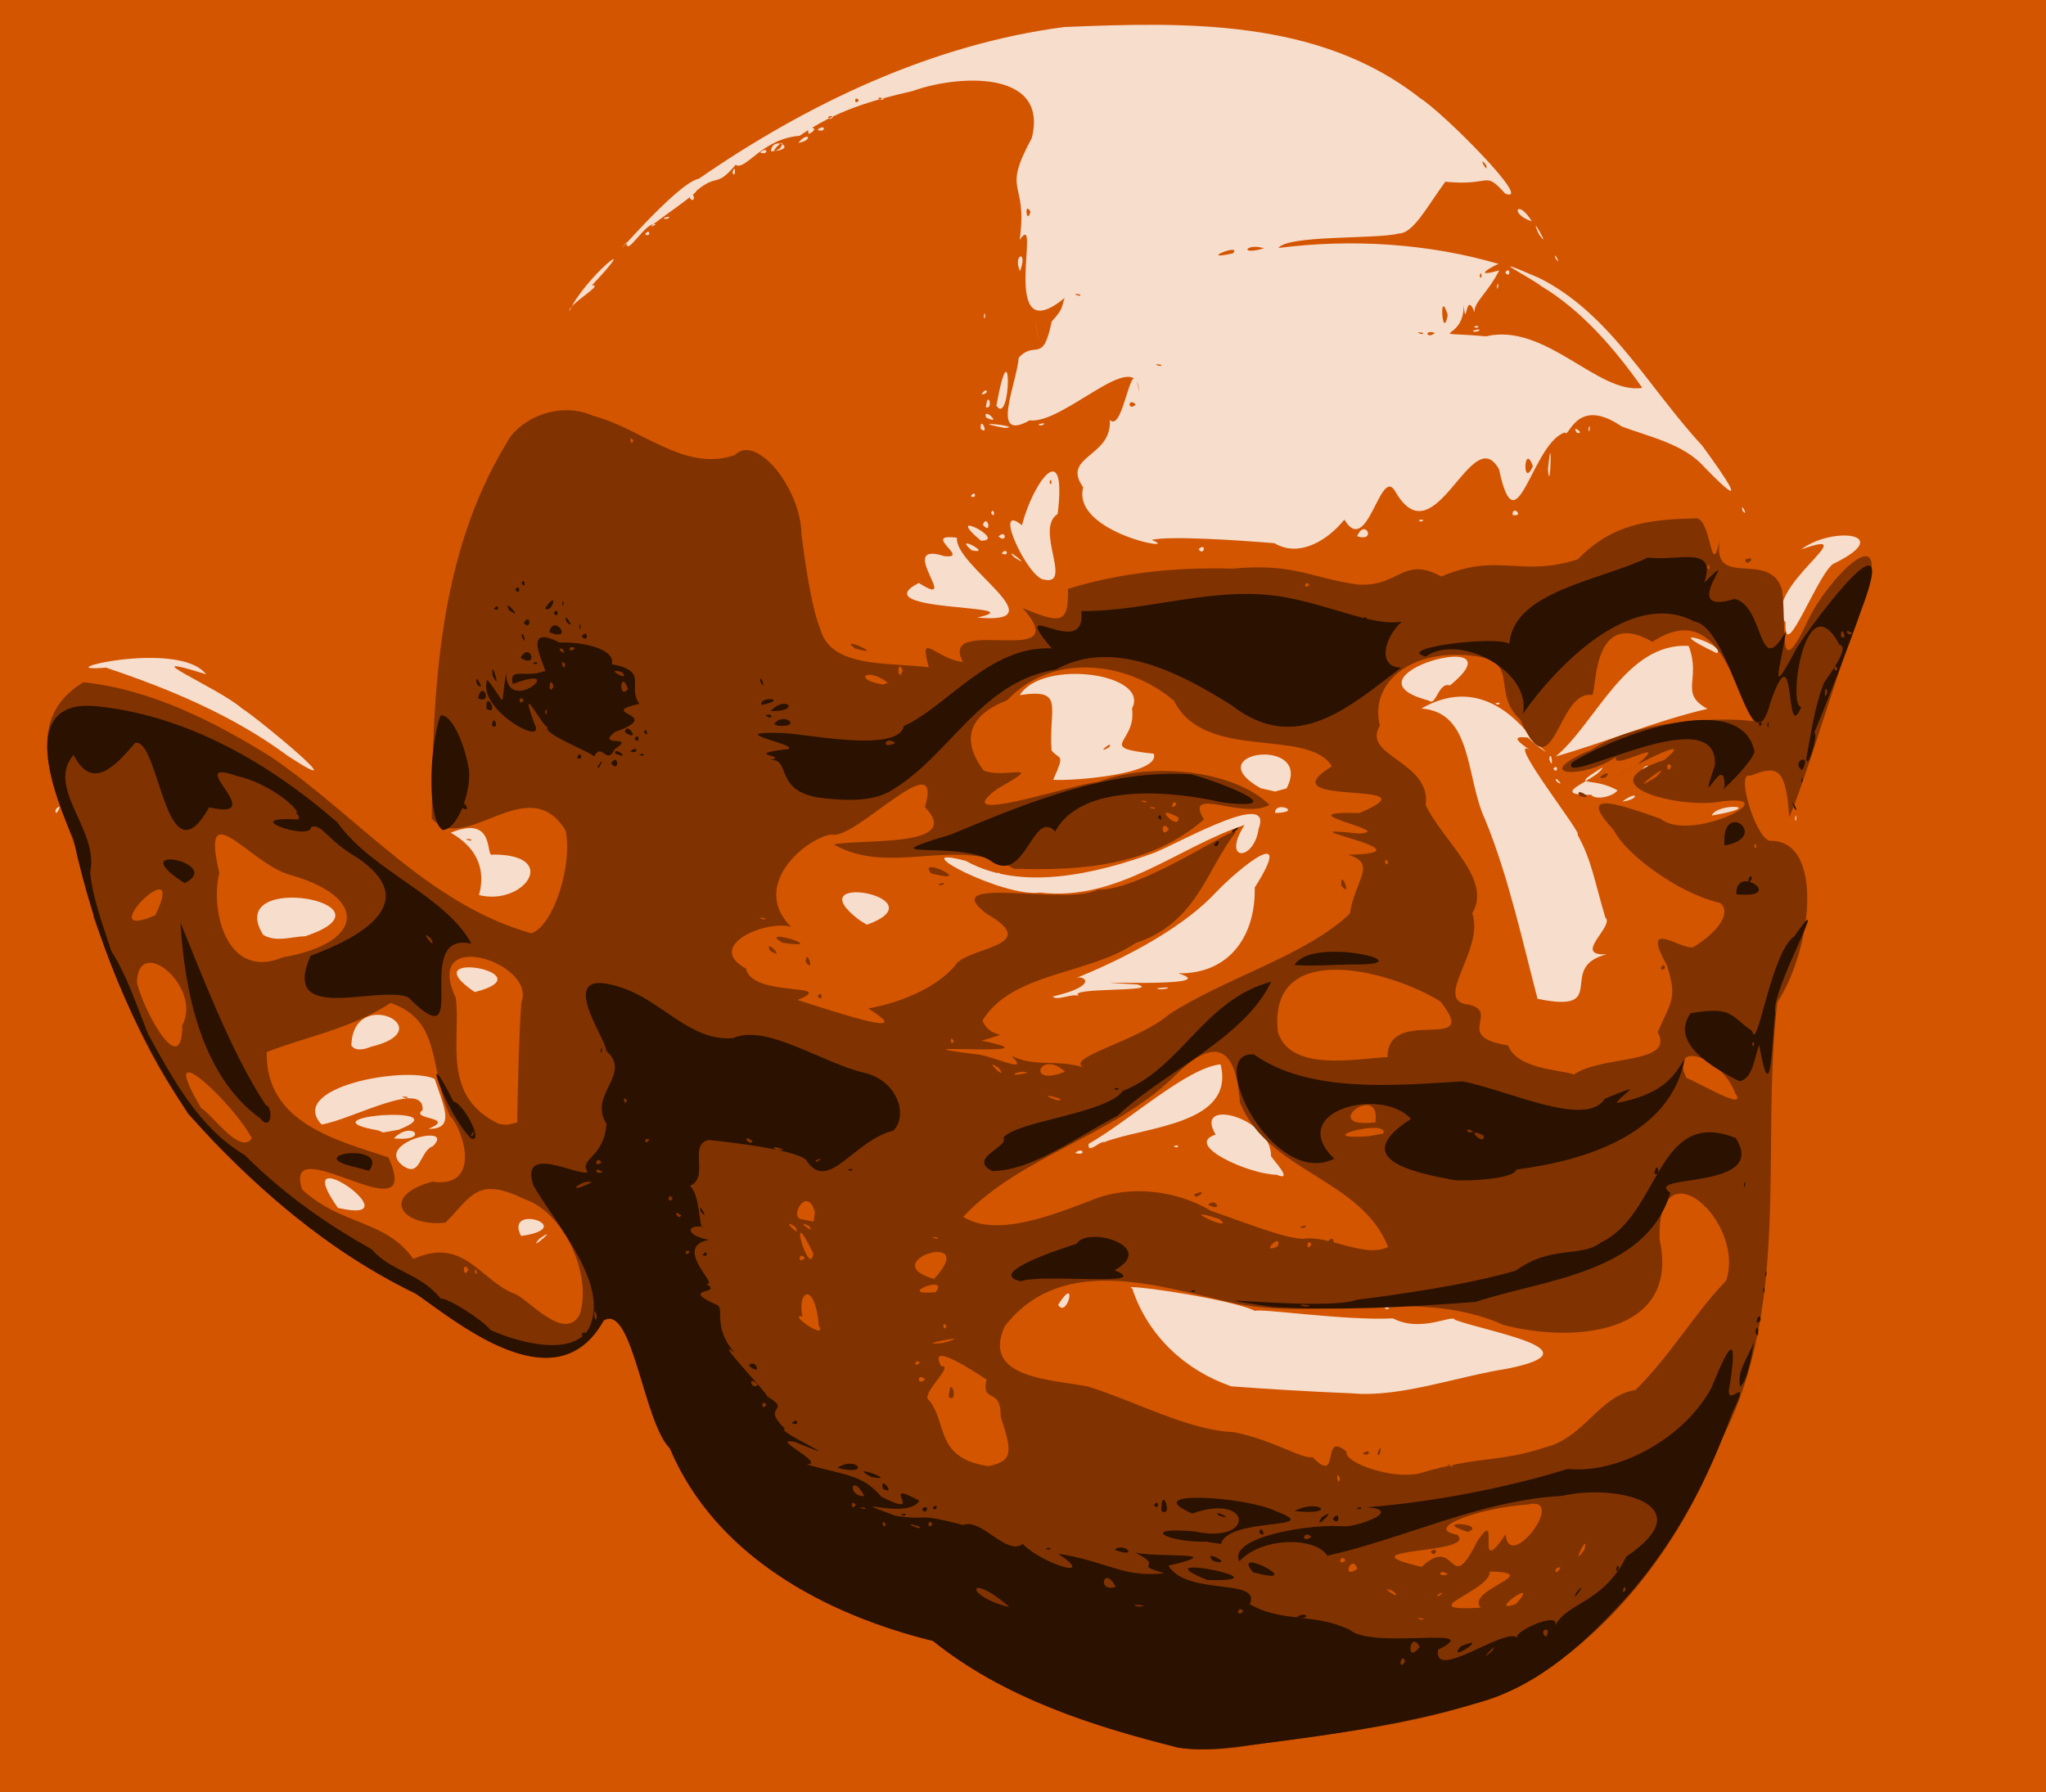
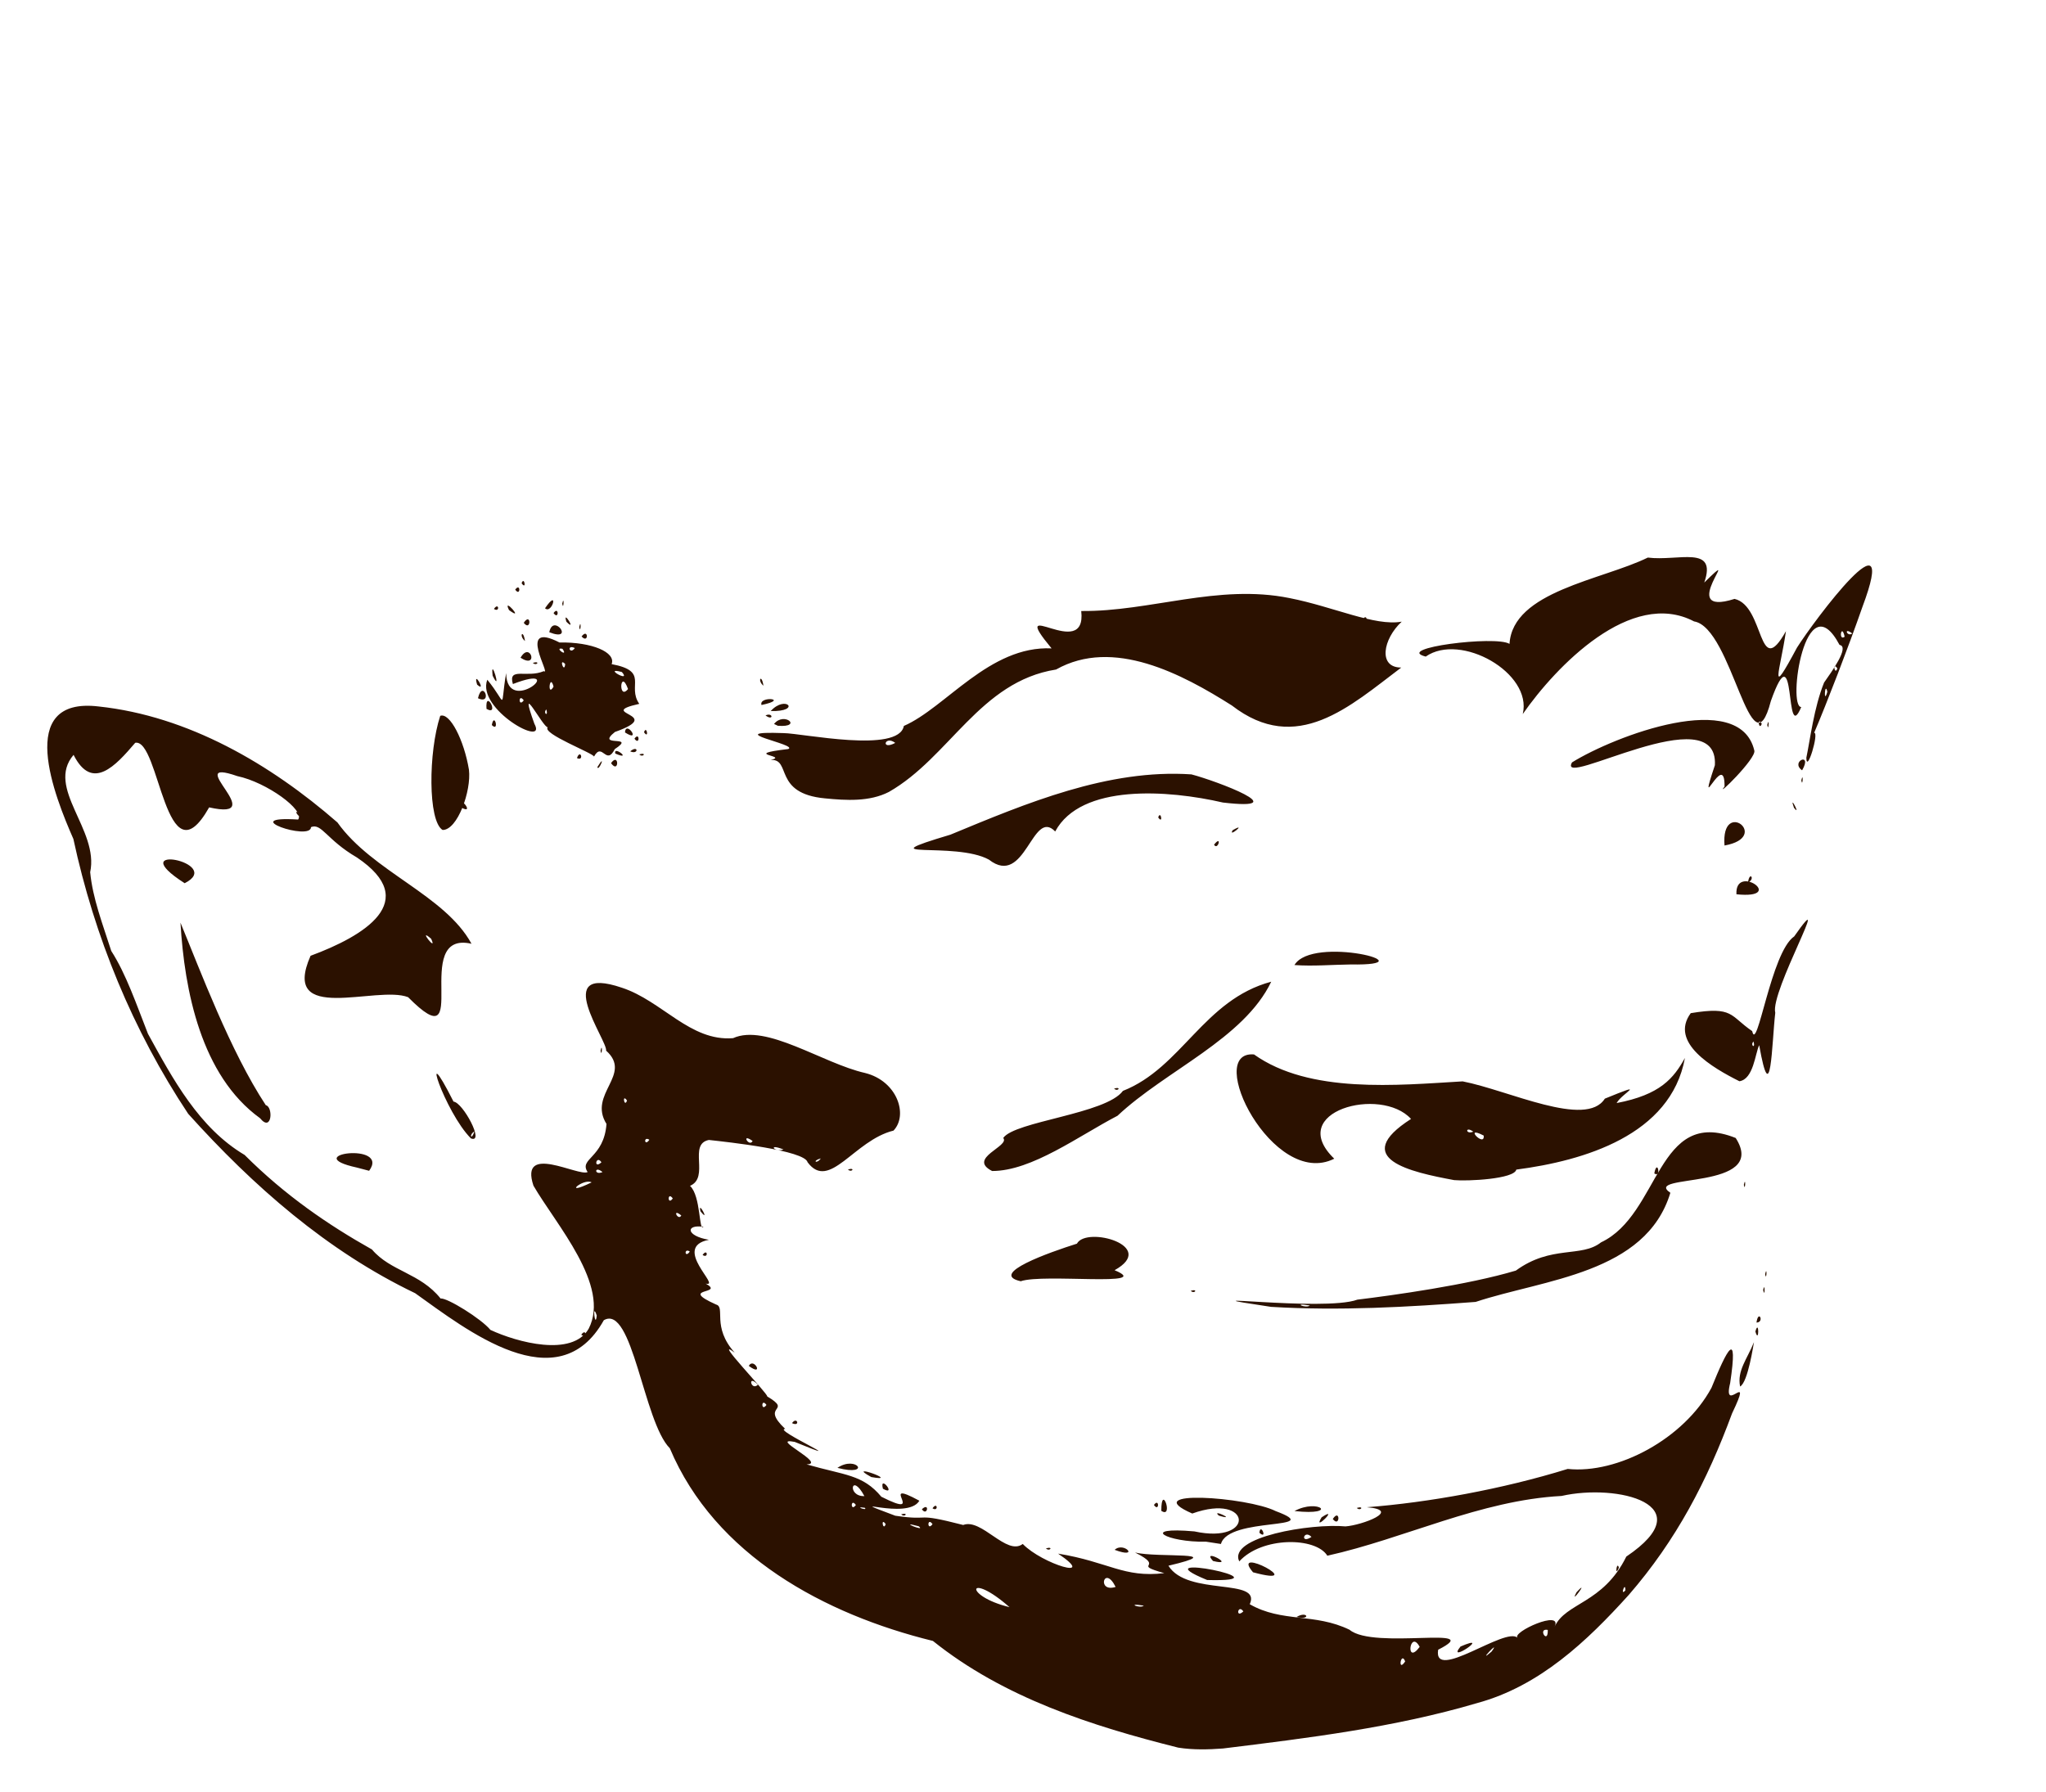
<svg xmlns="http://www.w3.org/2000/svg" xmlns:ns1="http://www.inkscape.org/namespaces/inkscape" xmlns:ns2="http://sodipodi.sourceforge.net/DTD/sodipodi-0.dtd" id="svg2" version="1.1" ns1:version="0.48.0 r9654" width="961" height="842" ns2:docname="Head 06-03.jpg">
  <defs id="defs6" />
  <ns2:namedview pagecolor="#ffffff" bordercolor="#666666" borderopacity="1" objecttolerance="10" gridtolerance="10" guidetolerance="10" ns1:pageopacity="0" ns1:pageshadow="2" ns1:window-width="1440" ns1:window-height="844" id="namedview4" showgrid="false" ns1:zoom="0.62470309" ns1:cx="849.11" ns1:cy="373.96415" ns1:window-x="-4" ns1:window-y="-4" ns1:window-maximized="1" ns1:current-layer="svg2" />
-   <rect style="fill:#d45500;fill-opacity:1;fill-rule:evenodd;stroke:none" id="rect2993" width="961" height="842" x="0" y="0" />
-   <path style="fill:#ffffff;opacity:0.8" d="m 634.964,654.545 c -19.91,-0.821 -39.317,-1.961 -56.678,-3.295 -21.347,-7.425 -39.075,-23.468 -46.49,-45.984 -7.795,-2.778 46.177,4.765 57.704,10.565 1.571,-1.354 43.264,4.708 64.735,3.505 13.356,6.948 28.174,-2.146 29.099,0.671 15.898,5.894 67.857,14.258 24.667,22.954 -23.928,3.746 -50.26,13.647 -73.036,11.585 z M 497,613 c 9.399,-14.967 4.288,6.867 0,0 z m 153.271,1.396 c 3.682,-1.134 1.837,1.742 0,0 z M 253.273,582 c 10.731,-7.463 -6.287,7.249 0,0 z M 244.75,580.64 c -8.17,-15.836 27.717,-3.954 0,0 z m -86.049,-13.218 c -24.976,-35.296 38.019,8.868 0,0 z M 599.586,551.862 C 586.946,551.752 555.622,537.866 570.992,533 560.218,515.204 597.197,524.948 597,543.114 c 1.048,1.899 10.999,12.239 2.586,8.748 z m -410.931,-4.69 c -12.529,-10.701 25.565,-19.621 14.738,-8.767 -6.453,2.2 -5.688,15.852 -14.738,8.767 z M 505,541.607 c 3.767,-3.235 5.513,1.737 0,0 z m 6.34,-4.26 c 18.83,-10.612 45.992,-35.72 61.966,-37.347 7.081,28.487 -35.793,29.168 -54.694,36.568 -1.564,-0.933 -8.062,6.123 -7.272,0.779 z m 39.931,1.048 c 3.682,-1.134 1.837,1.742 0,0 z M 185,534.777 c 8.696,-8.914 17.255,1.731 0,0 z M 177.5,531 c -37.592,-6.598 40.438,-12.258 9.714,-0.263 L 179.983,532 177.5,531 l 0,0 z m 23.762,-0.692 c 13.616,-5.685 -9.208,-4.244 -2.728,-8.868 0.581,-14.67 -33.313,4.551 -47.458,6.827 -16.621,-17.578 39.694,-27.714 53.084,-21.425 4.32,13.051 9.921,23.653 -2.898,23.467 z M 191.188,515.317 c -5.591,-0.863 1.719,1.714 0,0 z m -26.135,-24.218 c 0.644,-28.287 43.502,-7.487 8.968,0.709 -2.436,1.063 -7.111,2.338 -8.968,-0.709 z m 557.14,-21.879 c -6.748,-25.499 -13.562,-57.284 -24.674,-84.292 -9.181,-19.698 -5.619,-50.346 -29.913,-52.079 21.92,-12.586 39.456,-2.144 51.909,13.773 -0.997,0.319 -13.915,-2.75 -1.016,5.563 -11.603,-6.393 25.884,40.851 22.393,39.815 6.79,12.384 7.837,21.183 13.107,39 4.68,3.968 -15.971,18.22 0.729,17.313 -24.299,5.974 2.443,28.154 -32.536,20.907 z M 494.404,468.156 c 22.766,-5.294 14.421,-10.461 10.719,-8.55 16.27,-6.531 47.723,-20.993 65.688,-40.069 12.1,-12.714 37.797,-32.947 18.53,-2.581 0.481,22.058 -11.366,40.597 -35.866,40.301 24.603,7.561 -62.977,2.664 -19.226,5.221 12.364,3.705 -34.55,1.154 -27.375,5.419 -3.163,-1.458 -10.203,2.476 -12.471,0.258 z M 223,466.058 c -30.872,-20.896 35.232,-8.996 0,0 z m 320.264,-1.776 c 10.973,-1.42 2.299,1.477 0,0 z M 123.567,439.119 c -18.861,-30.575 66.432,-14.741 19.808,0.692 -6.367,0.165 -13.844,3.055 -19.808,-0.692 z M 403.689,432.264 c -30.04,-22.79 35.401,-11.457 6.036,1.181 l -2.591,0.95 -3.445,-2.132 0,0 z M 224.989,420.487 c 4.4,-16.403 -5.786,-25.042 -13.279,-29.294 21.578,-8.912 16.08,12.184 19.635,10.256 32.17,-0.166 14.842,24.272 -6.356,19.037 z m -3.802,-26.17 c -5.591,-0.863 1.719,1.714 0,0 z M 488.5,419.313 c -17.515,2.433 -65.858,-23.144 -34.829,-14.878 26.043,14.565 61.575,5.975 88.829,-3.941 14.966,-6.429 55.704,-29.519 48.656,-11.099 -2.208,15.486 -17.639,15.434 -6.598,-1.831 -31.469,10.401 -59.499,36.068 -96.058,31.749 z M 469,411 c -1.65,-3.707 5.055,3.766 0,0 z m 374.079,-26.417 c 1.014,-4.552 0.643,3.854 0,0 z M 804,383.103 c 2.723,-6.314 26.97,-4.489 0,0 z m -205.059,-1.176 c -0.526,-6.022 13.927,-0.324 0,0 z M 26.138,380.333 c 4.407,-4.883 -0.677,5.178 0,0 z M 762,376.573 c 7.36,-5.674 8.567,-1.162 0,0 z m -14.598,-3.178 c -22.272,0.271 4.282,-7.547 5.263,-12.918 -16.112,10.313 -5.105,3.793 7.054,10.809 -1.866,2.816 -10.149,4.831 -12.317,2.109 z M 592.137,370.3 c -30.59,-17.235 25.121,-24.715 12.163,0.073 l -5.384,1.461 -6.779,-1.534 0,-2e-5 z M 731,367 c -1.65,-3.707 5.055,3.766 0,0 z m -236.333,-0.667 c 5.766,-12.891 3.143,-9.052 -0.746,-13.773 -1.49,-20.309 6.602,-29.293 -14.95,-26.017 10.756,-17.211 61.413,-10.171 52.722,6.296 2.427,16.479 -17.613,18.143 10.207,21.244 3.505,9.687 -38.24,12.896 -47.233,12.25 z M 521,351 c 2.479,-3.939 -7.328,4.193 0,0 z m -385.665,4.194 C 109.6,336.096 79.505,323.588 49.794,313.637 c -30.753,2.6 34.104,-13.637 47.022,3.125 -37.271,-11.642 5.992,6.401 16.841,16.043 6.92,4.159 56.112,44.834 21.677,22.39 z M 771,362.07 c 3.415,-5.538 5.392,0.712 0,0 z m -41.397,-0.904 c 2.301,-3.001 2.301,3.001 0,0 z m -1.945,-4.616 c 0.936,-5.463 2.345,6.699 0,0 z m 3.044,-1.182 c 18.847,-15.596 32.937,-53.615 62.433,-51.952 6.123,15.799 -4.738,22.175 8.865,29.583 -24.445,5.665 -47.475,15.611 -71.298,22.368 z m -8.777,-5.038 c -18.341,-15.82 15.34,11.404 0,0 z m -19.653,-19.934 c 3.682,-1.134 1.837,1.742 0,0 z M 671.139,329.107 C 626.375,317.482 716.19,293.318 681.036,322 c -5.541,-1.754 -6.501,10.12 -9.896,7.107 z m 135.292,-22.219 c -29.76,-14.228 4.808,-4.313 0,0 z m 32.221,-14.472 c -12.297,-15.403 39.295,-45.714 7.348,-34.296 14.614,-11.02 44.104,-7.638 15.991,6.322 -7.161,1.769 -24.088,49.565 -23.338,27.973 z M 459,290.109 c 28.665,-6.394 -54.519,-2.208 -27.449,-16.254 20.617,13.04 -11.606,-20.111 11.974,-12.605 12.712,1.463 -11.265,-10.901 5.966,-8.624 -1.573,13.107 48.453,41.088 9.509,37.484 z m 31.5,-17.801 c -7.619,-0.35 -24.735,-37.197 -10.495,-25.559 5.261,-20.439 21.279,-42.191 16.775,-5.295 -10.944,6.948 7.222,33.759 -6.28,30.854 z m 3.104,-47.038 c -1.742,1.837 1.134,3.681 0,0 z M 476.5,261.856 c -6.266,-6.318 9.816,6.258 0,0 z m -5.99,-1.84 c 2.266,-3.474 4.034,1.928 0,0 z M 456.362,258.5 c -9.436,-8.245 10.897,2.416 0,0 z M 563,258 c 3.844,-3.585 2.563,3.704 0,0 z m 35.58,-2.83 c -16.426,-1.334 -49.246,-3.579 -57.663,-1.531 15.691,6.25 -37.827,-3.11 -32.138,-24.688 -10.514,-14.838 13.612,-14.035 12.501,-31.659 6.699,6.604 10.187,-34.875 13.764,-13.292 -0.849,-22.047 -35.384,15.402 -51.442,13.497 C 464.767,208.018 477.444,180.75 478.5,168 c 7.843,-8.433 11.303,3.488 15.473,-16.957 5.628,-6.164 4.514,-6.684 6.092,-11.078 -31.876,26.207 -10.134,-43.301 -21.119,-27.289 3.948,-28.856 -8.818,-21.014 5.669,-47.79 8.296,-32.81 -36.02,-29.451 -55.809,-22.165 -19.822,4.582 -35.769,9.096 -53.25,21.087 -17.602,1.324 -25.459,16.658 -30.05,13.629 -9.3,11.076 -8.266,3.828 -18.243,12.063 C 326.392,92.131 298.217,110.433 308,105.5 c -4.358,-2.243 -14.136,16.13 -13.665,8.232 -11.139,13.572 23.451,-27.913 33.911,-29.766 51.079,-35.336 109.765,-63.195 171.655,-71.267 56.917,-2.378 119.733,-3.921 166.998,33.318 10.991,6.838 54.057,50.217 40.112,44.955 -10.185,-11.285 -6.074,-3.388 -28.167,-5.599 -8.799,12.04 -15.008,24.286 -21.879,24.325 -9.898,2.766 -52.004,0.563 -56.486,6.796 34.276,-4.426 70.52,-2.142 103.522,7.522 -0.754,-0.138 -14.423,7.159 0.198,2.984 -5.654,11.008 -11.95,14.867 -11.618,19.67 -4.602,-11.875 -3.632,12.42 -5.488,-6.784 3.687,21.674 -22.073,15.262 10.908,18.11 27.97,-6.606 52.665,27.482 73.376,24.218 -12.481,-17.799 -28.275,-36.335 -47.5,-47.83 -5.474,-4.346 -29.179,-16.051 -1.017,-3.834 33.308,16.538 51.645,51.856 76.632,78.773 11.025,15.059 23.721,33.528 1.03,10.093 -9.644,-10.936 -26.01,-14.237 -38.77,-19.061 -21.624,-14.791 -24.904,6.321 -26.701,2.773 -15.738,5.157 -22.758,56.077 -30.94,17.408 -12.876,-23.562 -29.995,42.809 -48.686,10.465 -7.118,-12.941 -12.957,31.356 -23.983,13.094 -7.477,9.347 -20.947,18.171 -32.861,11.076 z M 720,219 c -4.264,-11.906 -5.107,11.348 0,0 z M 533.5,190 c -3.903,-3.653 -3.903,3.653 0,0 z m 11.688,-18.683 c -5.591,-0.863 1.719,1.714 0,0 z M 674,156.393 c -5.513,-1.737 -3.767,3.235 0,0 z m -5.812,-0.076 c -5.591,-0.863 1.719,1.714 0,0 z M 680,148 c -4.286,-13.949 -2.533,13.254 0,0 z m -172.812,-9.683 c -5.591,-0.863 1.719,1.714 0,0 z m 188.417,-10.046 c -1.742,1.837 1.134,3.681 0,0 z M 579.125,119 c 4.537,-5.164 -17.553,3.934 0,0 z m 14.574,-2.366 c -8.545,-2.645 -12.062,3.617 0,0 z M 484,99.441 c -3.092,-5.406 -1.777,6.787 0,0 z M 698,77.5 c -4.54,-5.568 1.438,5.398 0,0 z M 391.387,54.817 c -3.838,-1.317 -2.221,2.846 0,0 z m 12.01,-7.65 c -2.301,-3.001 -2.301,3.001 0,0 z M 415.25,46.338 c -5.507,-1.623 -0.999,1.75 0,0 z M 460.71,254 c -18.702,-15.929 13.092,0.151 0,0 z M 469,252 c 3.903,-3.653 3.903,3.653 0,0 z m 168.431,-0.112 c 3.84,-8.76 9.288,3.129 0,0 z M 461.638,246.5 c 2.277,-5.578 4.441,5.388 0,0 z m 204.632,-2.104 c 3.682,-1.134 1.837,1.742 0,0 z m 44.182,-2.472 c -0.311,-5.08 6.042,1.01 0,0 z M 465.5,241 c 1.209,-3.656 2.466,3.562 0,0 z m 352.959,-1.067 c -1.222,-5.015 3.255,3.808 0,0 z M 456,233.059 c 2.334,-3.435 2.88,1.906 0,0 z m 271.07,-12.642 c 2.248,-22.464 1.056,13.993 0,0 z m 13.596,-17.083 c -3.08,-4.529 4.4,0.855 0,0 z m -280.057,-1.909 c -0.333,-6.889 4.429,3.75 0,0 z m 285.47,0.159 c 1.014,-4.552 0.643,3.854 0,0 z M 472,201.059 c -20.689,-3.932 9.713,-0.612 0,0 z m 15.75,-1.721 c 5.507,-1.623 0.999,1.75 0,0 z m -24.607,-3.228 c -1.71,-5.465 8.337,4.225 0,0 z M 468,190.559 c 7.35,-40.439 7.063,10.444 0,0 z m -4.93,0.691 c 1.027,-8.706 3.598,1.546 0,0 z M 461,185.229 c 2.558,-4.079 4.048,-0.006 0,0 z M 487.18,156.25 c -2.869,-17.912 2.57,15.26 0,0 z m 204.551,-0.906 c 6.664,-1.824 1.203,1.817 0,0 z m 0.54,-1.948 c 3.682,-1.134 1.837,1.742 0,0 z m -230.192,-4.812 c 1.014,-4.552 0.643,3.854 0,0 z M 267.5,146.143 c 6.676,-15.438 35.898,-39.027 10.5,-12.076 6.202,-0.689 -11.36,9.042 -10.5,12.076 z M 488,145.059 c 2.334,-3.435 2.88,1.906 0,0 z m 215.079,-10.476 c 1.014,-4.552 0.643,3.854 0,0 z M 707,128 c 2.555,-3.587 2.555,3.587 0,0 z m -227.921,-0.625 c -3.578,-7.984 4.045,-10.404 0,0 z m 251.485,-6.082 c -1.251,-4.377 3.473,4.675 0,0 z M 722.7,109.8 c -5.274,-11.974 6.862,9.907 0,0 z M 303,110.059 c 2.334,-3.435 2.88,1.906 0,0 z m 416.49,-6.075 c -10.871,-3.611 -6.588,-10.932 0,0 z M 311.75,102.338 c 5.507,-1.623 0.999,1.75 0,0 z M 324,93.059 c 1.898,-5.035 3.106,3.627 0,0 z m 20,-12 c 1.753,-5.26 1.554,3.675 0,0 z m 13,-9.452 c 3.904,-3.261 4.008,1.775 0,0 z m 5.118,-0.513 c 0.368,-7.93 14.118,-0.822 0,0 z m 4.342,-1.441 c 4.421,-7.624 -8.082,5.172 0,0 z M 375,67.107 c 4.698,-5.838 7.279,-1.225 0,0 z m 4.952,-4.157 c -2.209,-4.323 6.522,-3.441 0,0 z M 384,60.969 c 3.904,-3.261 4.008,1.775 0,0 z" id="path2991" ns1:connector-curvature="0" />
-   <path style="fill:#803300" d="M 553.477,821.012 C 512.69,810.789 471.458,797.543 438.186,770.868 387.457,758.403 335.884,730.821 314.607,680.351 c -12.444,-12.12 -17.421,-68.657 -31.108,-59.813 -20.446,36.765 -62.737,6.313 -85.416,-11.261 -36.912,-17.781 -68.861,-43.137 -97.269,-72.432 C 72.662,507.787 57.857,468.281 43.922,431.01 42.82,395.567 -1.244,345.01 39.177,320.485 c 31.499,3.311 61.686,18.524 88.534,35.36 40.551,27.677 73.257,68.939 121.864,82.589 10.296,-3.374 19.587,-32.235 16.051,-48.323 -17.698,-28.828 -47.032,12.264 -62.844,-5.585 0.403,-60.16 3.126,-124.003 35.218,-176.494 4.677,-9.848 23.24,-20.409 40.768,-12.632 22.804,5.937 42.887,26.594 66.412,18.351 9.939,-10.338 31.129,15.756 31.279,37.415 2.474,19.312 5.346,35.961 8.79,44.146 4.736,18.7 31.889,15.728 51,18.171 -4.958,-18.001 3.297,-3.726 16.028,-2.528 -12.113,-22.777 53.865,4.14 28.124,-25.292 18.236,7.605 21.528,7.3 21.193,-9.012 26.298,-8.238 53.695,-10.206 77.284,-9.515 28.835,-2.783 37.411,4.557 58.754,7.452 19.646,1.381 21.235,-13.688 39.367,-3.748 26.935,-11.543 36.78,0.594 64,-8.05 15.974,-16.313 32.154,-18.882 56.33,-19.286 7.303,2.888 6.059,32.095 11.255,6.496 -7.409,29.212 22.381,6.966 28.409,26.974 2.487,17.587 -2.645,45.806 12.327,14.222 8.114,-17.747 39.752,-51.763 26.791,-9.83 -12.75,31.744 -26.15,79.966 -35.719,102.636 -1.559,-24.983 -6.422,-24.02 -18.408,-19.542 -7.131,-2.569 3.211,31.526 10.015,30.54 24.964,0.248 19.019,51.273 2.777,75.914 -7.857,68.298 6.787,141.368 -26.023,205.105 -17.711,46.189 -49.305,89.753 -92.531,114.801 -42.34,20.321 -90.279,22.748 -135.956,30.191 -8.899,0.777 -17.912,1.336 -26.791,3.2e-4 z M 668.188,760.317 c -5.591,-0.863 1.719,1.714 0,0 z M 695.455,755.25 c -7.344,-8.458 30.646,-16.457 4.296,-16.979 0.486,9.198 -37.646,18.944 -4.296,16.979 z m 16.595,-1.776 c 12.489,-13.87 -14.897,5.435 0,0 z m -57.612,-5.896 c -8.873,-3.971 5.726,5.669 0,0 z m 23.088,0.615 c -4.35,1.188 -1.933,2.83 0,0 z M 680,739.607 c -3.767,-3.235 -5.513,1.737 0,0 z m 53,-3.229 c -3.712,-0.592 -2.667,5.059 0,0 z m -95.496,0.615 c -2.409,-7.536 -7.934,5.546 0,0 z m 30.207,-0.903 c 16.887,-15.84 12.655,14.947 25.947,-11.684 12.139,-18.772 -1.928,19.414 13.527,-3.656 1.557,18.616 29.449,-18.585 10.297,-13.94 -21.881,1.387 -49.841,11.188 -32.944,14.19 9.648,9.487 -56.148,5.83 -16.827,15.09 l 0,3e-5 z M 672,729 c 3.844,-3.585 2.563,3.704 0,0 z m 17.5,-9.321 c -18.509,-5.785 9.78,-3.983 0,0 z M 632,733 c -2.563,-3.704 -3.844,3.585 0,0 z m 112.153,-5 c 2.585,-9.649 -7.198,10.309 0,0 z M 629.362,694.5 c -2.374,-5.247 -0.865,5.282 0,0 z m 37.906,-2.5 c 27.818,-8.307 36.757,-4.814 58.709,-12.129 18.18,-4.558 25.422,-24.398 42.178,-26.872 16.984,-16.814 27.282,-35.49 42.567,-51.335 9.495,-27.611 -32.53,-65.399 -31.194,-19.348 9.862,45.192 -41.546,48.507 -73.171,40.159 -42.152,-18.921 -89.653,0.185 -133.489,-11.858 -33.867,-8.053 -75.799,-20.078 -100.916,12.424 -11.373,24.577 22.308,24.967 39.048,28.311 22.084,6.795 47.466,20.771 68.65,21.422 19.952,4.272 31.339,12.626 36.875,11.774 13.367,13.827 3.675,-13.108 15.975,-2.549 -1.501,5.086 22.126,13.473 34.768,10 l 0,0 z M 640,682.969 c 3.904,-3.261 4.008,1.775 0,0 z m 7.015,-0.16 c 2.755,-7.3 1.026,3.803 0,0 z M 464.254,688.75 c 11.724,-2.427 11.156,-6.715 5.771,-23.227 0.295,-14.466 -9.262,-5.605 -6.658,-17.447 -4.272,-2.764 -28.412,-19.036 -21.224,-6.235 6.613,-0.798 -10.559,13.606 -5.645,16.035 8.642,11.005 2.697,27.187 27.756,30.873 l 0,0 z m -18.61,-32.377 c 0.559,-12.194 4.966,3.088 0,0 z m 236.544,31.944 c -5.591,-0.863 1.719,1.714 0,0 z M 434.5,648 c -3.903,-3.653 -3.903,3.653 0,0 z m -2.5,-8.059 c -2.88,-1.906 -2.334,3.435 0,0 z m 10.687,-9.028 c 18.861,-5.141 -16.614,1.562 0,0 z M 384.565,622.75 c -1.722,-21.171 -10.306,-16.571 -7.65,-4.277 -7.351,-1.472 12.28,11.728 7.65,4.277 z M 444.5,623 c -2.466,-3.562 -1.209,3.656 0,0 z M 272.299,617.5 C 278.186,598.793 265.023,569.4 246,563.188 c -22.038,-10.726 -24.633,-0.967 -36.759,11.191 -20.038,2.169 -31.42,-12.17 -6.316,-19.277 24.278,3.394 14.068,-25.728 8.45,-30.815 -10.06,-22.12 -3.528,-44.745 -27.891,-53.102 -19.041,12.385 -40.794,16.093 -58.202,23.065 -0.684,33.331 32.988,41.411 57.146,49.449 17.655,38.905 -50.446,-15.105 -40.481,15.141 18.853,17.227 39,13.969 52.213,32.584 23.878,-10.728 31.509,10.275 47.396,16.285 6.205,2.045 23.533,23.222 30.742,9.79 z M 439.435,607.025 c 7.173,-8.856 -19.968,1.943 0,0 z m -0.732,-6.216 c 22.262,-23.852 -28.459,-8.124 0,0 l 0,0 z m -215.099,-4.538 c -1.742,1.837 1.134,3.681 0,0 z M 220,596.5 c -2.909,-5.177 -2.622,5.216 0,0 z m 162,-7.603 c -13.073,-27.236 -1.73,12.591 0,0 z M 378,591 c -2.563,-3.704 -3.844,3.585 0,0 z m 274,-5.215 c -12.948,-32.37 -56.211,-35.068 -69.645,-67.872 -1.823,-26.863 -11.969,-31.301 -31.34,-11.721 -28.826,27.687 -71.487,36.777 -98.594,65.418 15.712,10.156 43.954,-1.627 59.96,-7.655 18.21,-7.698 40.506,-4.648 56.392,4.833 22.53,7.973 34.482,12.703 43.19,13.184 12.318,-1.898 28.669,9.23 40.038,3.814 z M 624,583 c 2.563,-3.704 3.844,3.585 0,0 z m -13.25,-6.662 c 5.507,-1.623 0.999,1.75 0,0 z M 567.5,566 c 3.325,-3.937 7.385,3.77 0,0 z m -6.5,-5 c 8.153,-3.29 -0.512,3.692 0,0 z m 39,24.583 c 3.062,-7.397 -9.054,3.945 0,0 z m 16,-1.052 c -2.359,-3.808 -2.644,4.713 0,0 z m -175.812,-3.214 c -5.591,-0.863 1.719,1.714 0,0 z m -66.727,-4.97 c -7.973,-5.349 3.99,6.639 0,0 z m 6.511,-0.386 c -7.579,-3.911 4.028,5.062 0,0 z m 192.798,-3.267 c -22.754,-7.396 8.688,7.285 0,0 z m -190.019,-3.233 c -3.517,-12.743 -11.937,1.928 -6.623,3.231 l 6.032,1.199 0.591,-4.43 0,0 z M 118.254,534.75 c -8.234,-16.159 -46.259,-52.068 -23.79,-14.25 5.518,3.325 18.406,22.261 23.79,14.25 z M 649.75,532.514 c 2.891,-7.388 -36.18,3.183 -6.912,1.253 l 6.912,-1.253 0,0 z m -406.833,-5.153 c 0.197,-9.672 0.628,-38.465 1.948,-56.445 7.441,-18.633 -46.737,-36.098 -30.778,-2.143 2.57,19.648 -7.204,46.238 20.397,59.255 l 3.578,0.382 4.856,-1.049 -4.7e-4,0 z M 646,527.252 c 2.877,-19.781 -27.577,3.195 0,0 z m 169.036,-13.678 c -6.755,-17.918 -31.47,-24.949 -22.878,-7.127 4.772,1.49 29.106,16.255 22.878,7.127 z M 497.5,516 c -13.837,-4.046 3.687,3.543 0,0 z m 241.75,-11.25 c 13.559,-9.247 47.753,-4.617 39.334,-19.882 7.047,-15.651 9.005,-16.257 4.386,-31.368 -13.092,-23.285 7.541,-6.507 12.545,-8.62 15.152,-9.569 16.65,-17.949 12.296,-20.722 -20.005,-4.63 -44.464,-23.218 -49.863,-34.201 -17.256,-18.642 0.15,-13.05 21.996,-5.339 14.629,11.944 62.599,-13.254 26.093,-7.773 -17.02,2.624 -61.95,-7.662 -24.304,-19.844 22.588,-18.659 -48.249,21.736 -12.567,2.081 16.461,-14.209 -12.932,3.899 -10.074,-3.511 -15.167,10.625 -41.538,9.171 -11.688,-3.316 21.074,-14.027 60.775,-15.608 76.319,-13.433 -9.043,-13.812 -16.205,-57.886 -47.57,-37.304 -29.826,-17.188 -25.806,26.19 -28.561,24.982 -16.434,-2.242 -17.566,47.02 -33.572,11.551 -15.138,-14.139 3.285,-29.532 -28.517,-30.415 -25.966,-0.67 -41.981,14.961 -37.36,33.306 -8.918,14.277 24.306,16.726 21.488,37.261 8.465,17.5 31.476,34.888 21.887,50.822 5.957,17.462 -19.238,41.316 -1.516,42.939 14.861,3.686 -7.722,15.176 18.339,19.124 4.279,11.111 23.375,11.193 30.911,13.662 z M 780,455.118 c 1.65,-4.669 3.471,1.724 0,0 z m -38.062,-81.156 c -3.048,-5.134 8.95,2.495 0,0 z m 9.487,-8.841 c 6.264,-5.043 3.57,1.988 0,0 z M 482.5,503.965 c -3.033,-1.96 -11.922,2.865 0,0 z m 17.735,-0.531 c -11.715,-10.877 -18.772,7.657 0,0 z M 469.25,501.806 c -9.045,-6.034 5.076,7.231 0,0 z m 39.625,-0.431 c -8.733,-4.554 26.29,-12.575 40.241,-24.87 27.273,-17.577 63.986,-27.463 84.907,-47.287 2.406,-15.875 13.15,-23.673 -0.95,-27.667 43.355,-0.971 -35.855,-14.467 4.927,-10 19.809,-0.734 -37.173,-10.625 0.466,-9.605 38.614,-16.274 -45.486,-2.049 -12.877,-21.945 -11.296,-18.436 -59.82,-1.881 -74.207,-30.842 -22.313,-18.843 -57.331,-22.588 -78.262,-0.202 -21.979,8.509 -19.362,22.168 -11.094,32.983 9.263,4.249 30.422,-4.83 6.762,8.397 -25.742,18.754 35.744,-2.175 47.02,-3.006 25.689,-9.762 63.986,-5.321 80.479,10.758 -12.581,7.269 -40.438,-9.441 -30.82,6.911 -25.303,21.894 -57.583,24.089 -89.306,23.12 -26.756,-15.915 -57.682,3.999 -84.592,-11.446 14.245,-2.703 61.32,1.529 42.847,-17.494 9.161,-31.029 -33.384,16.33 -43.915,12.82 -11.972,1.812 -38.479,23.785 -18.933,43.447 -11.337,-3.488 -40.961,8.748 -21.129,19.622 2.59,13.679 43.949,6.454 24.132,14.706 16.129,4.931 57.837,19.349 33.235,3.982 17.396,-3.249 32.723,-10.587 40.748,-20.106 5.034,-8.941 42.151,-8.76 14.799,-24.412 -24.389,-18.71 38.444,-3.467 52.148,-11.311 20.831,0.856 68.201,-32.852 64.672,-26.518 -13.398,16.731 -17.885,42.14 -46.793,51.613 -22.133,14.972 -57.959,13.64 -71.879,36.333 3.392,9.722 16.254,4.437 -0.45,9.525 40.825,8.256 -49.987,0.428 -2.876,6.349 8.23,0.551 26.272,10.069 16.951,0.833 12.221,5.554 19.304,1.284 33.75,5.311 z M 384,468 c 2.555,-3.587 2.555,3.587 0,0 z m -5.541,-16.067 c 0.124,-7.538 4.655,6.005 0,0 z m -16.9,-5.465 c -2.762,-6.478 8.436,5.676 0,0 z M 367.5,442.91 c -12.893,-7.949 24.122,3.426 0,0 z m 262.553,-26.81 c -0.777,-9.109 5.425,6.507 0,0 z M 440.75,415.338 c 5.507,-1.623 0.999,1.75 0,0 z m -3.5,-5.056 c -6.77,-8.849 22.181,5.692 0,0 z m 214.424,86.312 c 0.161,-24.727 44.788,-0.912 24.936,-26.051 -22.253,-14.213 -81.112,-30.406 -76.406,14.07 5.551,19.314 37.292,12.584 51.47,11.981 z M 85.639,481.631 c 9.451,-18.032 -20.688,-43.047 -21.297,-20.211 2.288,11.785 21.155,47.298 21.297,20.211 z M 448,489 c -2.466,-3.562 -1.209,3.656 0,0 z M 132.853,449.708 c 38.331,-6.632 40.704,-28.295 3.082,-38.796 -18.578,-5.325 -42.025,-39.178 -32.927,-0.896 -4.478,18.509 3.927,50.629 29.845,39.692 z m -59.901,-19.756 c 16.014,-33.13 -31.434,13.659 0,0 z m 286.235,1.365 c -5.591,-0.863 1.719,1.714 0,0 z M 652,405 c -2.466,-3.562 -1.209,3.656 0,0 z m 172.604,-8.729 c -1.742,1.837 1.134,3.681 0,0 z M 549,389.5 c -3.832,-5.381 -3.832,5.381 0,0 z m 4.5,-5.5 c -13.834,-7.499 0.806,7.306 0,0 z m -11.312,-4.683 c -5.591,-0.863 1.719,1.714 0,0 z M 552.5,378 c -1.242,-3.942 -3.588,3.807 0,0 z m -14.312,-1.683 c -5.591,-0.863 1.719,1.714 0,0 z M 778,364.913 c 9.875,-9.964 -16.994,10.712 0,0 z m 7,-4.972 c -3.106,-3.627 -1.898,5.035 0,0 z M 416.999,320.75 c -9.696,-7.728 -16.939,-1.523 -2.25,0.807 l 2.25,-0.807 z M 424,315 c -2.664,-6.689 -2.638,6.923 0,0 z m 191,-40.559 c -2.88,-1.906 -2.334,3.435 0,0 z m 187.604,-9.17 c -1.742,1.837 1.134,3.681 0,0 z M 297.5,207 c -2.466,-3.562 -1.209,3.656 0,0 z m 104.25,97.701 c -9.527,-6.968 16.049,4.5 0,0 z M 819.8,262.8 c 6.264,-2.375 -0.131,4.508 0,0 z" id="path2989" ns1:connector-curvature="0" />
+   <path style="fill:#ffffff;opacity:0.8" d="m 634.964,654.545 c -19.91,-0.821 -39.317,-1.961 -56.678,-3.295 -21.347,-7.425 -39.075,-23.468 -46.49,-45.984 -7.795,-2.778 46.177,4.765 57.704,10.565 1.571,-1.354 43.264,4.708 64.735,3.505 13.356,6.948 28.174,-2.146 29.099,0.671 15.898,5.894 67.857,14.258 24.667,22.954 -23.928,3.746 -50.26,13.647 -73.036,11.585 z M 497,613 c 9.399,-14.967 4.288,6.867 0,0 z m 153.271,1.396 c 3.682,-1.134 1.837,1.742 0,0 z M 253.273,582 c 10.731,-7.463 -6.287,7.249 0,0 z M 244.75,580.64 c -8.17,-15.836 27.717,-3.954 0,0 z m -86.049,-13.218 c -24.976,-35.296 38.019,8.868 0,0 z M 599.586,551.862 C 586.946,551.752 555.622,537.866 570.992,533 560.218,515.204 597.197,524.948 597,543.114 c 1.048,1.899 10.999,12.239 2.586,8.748 z m -410.931,-4.69 c -12.529,-10.701 25.565,-19.621 14.738,-8.767 -6.453,2.2 -5.688,15.852 -14.738,8.767 z M 505,541.607 c 3.767,-3.235 5.513,1.737 0,0 z m 6.34,-4.26 c 18.83,-10.612 45.992,-35.72 61.966,-37.347 7.081,28.487 -35.793,29.168 -54.694,36.568 -1.564,-0.933 -8.062,6.123 -7.272,0.779 z m 39.931,1.048 c 3.682,-1.134 1.837,1.742 0,0 z M 185,534.777 c 8.696,-8.914 17.255,1.731 0,0 z M 177.5,531 c -37.592,-6.598 40.438,-12.258 9.714,-0.263 L 179.983,532 177.5,531 l 0,0 z m 23.762,-0.692 c 13.616,-5.685 -9.208,-4.244 -2.728,-8.868 0.581,-14.67 -33.313,4.551 -47.458,6.827 -16.621,-17.578 39.694,-27.714 53.084,-21.425 4.32,13.051 9.921,23.653 -2.898,23.467 z M 191.188,515.317 c -5.591,-0.863 1.719,1.714 0,0 z m -26.135,-24.218 c 0.644,-28.287 43.502,-7.487 8.968,0.709 -2.436,1.063 -7.111,2.338 -8.968,-0.709 z m 557.14,-21.879 c -6.748,-25.499 -13.562,-57.284 -24.674,-84.292 -9.181,-19.698 -5.619,-50.346 -29.913,-52.079 21.92,-12.586 39.456,-2.144 51.909,13.773 -0.997,0.319 -13.915,-2.75 -1.016,5.563 -11.603,-6.393 25.884,40.851 22.393,39.815 6.79,12.384 7.837,21.183 13.107,39 4.68,3.968 -15.971,18.22 0.729,17.313 -24.299,5.974 2.443,28.154 -32.536,20.907 z M 494.404,468.156 c 22.766,-5.294 14.421,-10.461 10.719,-8.55 16.27,-6.531 47.723,-20.993 65.688,-40.069 12.1,-12.714 37.797,-32.947 18.53,-2.581 0.481,22.058 -11.366,40.597 -35.866,40.301 24.603,7.561 -62.977,2.664 -19.226,5.221 12.364,3.705 -34.55,1.154 -27.375,5.419 -3.163,-1.458 -10.203,2.476 -12.471,0.258 z M 223,466.058 c -30.872,-20.896 35.232,-8.996 0,0 z m 320.264,-1.776 c 10.973,-1.42 2.299,1.477 0,0 z M 123.567,439.119 c -18.861,-30.575 66.432,-14.741 19.808,0.692 -6.367,0.165 -13.844,3.055 -19.808,-0.692 z M 403.689,432.264 c -30.04,-22.79 35.401,-11.457 6.036,1.181 l -2.591,0.95 -3.445,-2.132 0,0 z M 224.989,420.487 c 4.4,-16.403 -5.786,-25.042 -13.279,-29.294 21.578,-8.912 16.08,12.184 19.635,10.256 32.17,-0.166 14.842,24.272 -6.356,19.037 z m -3.802,-26.17 c -5.591,-0.863 1.719,1.714 0,0 z M 488.5,419.313 c -17.515,2.433 -65.858,-23.144 -34.829,-14.878 26.043,14.565 61.575,5.975 88.829,-3.941 14.966,-6.429 55.704,-29.519 48.656,-11.099 -2.208,15.486 -17.639,15.434 -6.598,-1.831 -31.469,10.401 -59.499,36.068 -96.058,31.749 z M 469,411 c -1.65,-3.707 5.055,3.766 0,0 z m 374.079,-26.417 c 1.014,-4.552 0.643,3.854 0,0 z M 804,383.103 c 2.723,-6.314 26.97,-4.489 0,0 z m -205.059,-1.176 c -0.526,-6.022 13.927,-0.324 0,0 z M 26.138,380.333 c 4.407,-4.883 -0.677,5.178 0,0 z M 762,376.573 c 7.36,-5.674 8.567,-1.162 0,0 z m -14.598,-3.178 c -22.272,0.271 4.282,-7.547 5.263,-12.918 -16.112,10.313 -5.105,3.793 7.054,10.809 -1.866,2.816 -10.149,4.831 -12.317,2.109 z M 592.137,370.3 c -30.59,-17.235 25.121,-24.715 12.163,0.073 l -5.384,1.461 -6.779,-1.534 0,-2e-5 z M 731,367 c -1.65,-3.707 5.055,3.766 0,0 z m -236.333,-0.667 c 5.766,-12.891 3.143,-9.052 -0.746,-13.773 -1.49,-20.309 6.602,-29.293 -14.95,-26.017 10.756,-17.211 61.413,-10.171 52.722,6.296 2.427,16.479 -17.613,18.143 10.207,21.244 3.505,9.687 -38.24,12.896 -47.233,12.25 z M 521,351 c 2.479,-3.939 -7.328,4.193 0,0 z m -385.665,4.194 C 109.6,336.096 79.505,323.588 49.794,313.637 c -30.753,2.6 34.104,-13.637 47.022,3.125 -37.271,-11.642 5.992,6.401 16.841,16.043 6.92,4.159 56.112,44.834 21.677,22.39 z M 771,362.07 c 3.415,-5.538 5.392,0.712 0,0 z m -41.397,-0.904 c 2.301,-3.001 2.301,3.001 0,0 z m -1.945,-4.616 c 0.936,-5.463 2.345,6.699 0,0 z m 3.044,-1.182 c 18.847,-15.596 32.937,-53.615 62.433,-51.952 6.123,15.799 -4.738,22.175 8.865,29.583 -24.445,5.665 -47.475,15.611 -71.298,22.368 z m -8.777,-5.038 c -18.341,-15.82 15.34,11.404 0,0 z m -19.653,-19.934 c 3.682,-1.134 1.837,1.742 0,0 z M 671.139,329.107 C 626.375,317.482 716.19,293.318 681.036,322 c -5.541,-1.754 -6.501,10.12 -9.896,7.107 z m 135.292,-22.219 c -29.76,-14.228 4.808,-4.313 0,0 z m 32.221,-14.472 c -12.297,-15.403 39.295,-45.714 7.348,-34.296 14.614,-11.02 44.104,-7.638 15.991,6.322 -7.161,1.769 -24.088,49.565 -23.338,27.973 z M 459,290.109 c 28.665,-6.394 -54.519,-2.208 -27.449,-16.254 20.617,13.04 -11.606,-20.111 11.974,-12.605 12.712,1.463 -11.265,-10.901 5.966,-8.624 -1.573,13.107 48.453,41.088 9.509,37.484 z m 31.5,-17.801 c -7.619,-0.35 -24.735,-37.197 -10.495,-25.559 5.261,-20.439 21.279,-42.191 16.775,-5.295 -10.944,6.948 7.222,33.759 -6.28,30.854 z m 3.104,-47.038 c -1.742,1.837 1.134,3.681 0,0 z M 476.5,261.856 c -6.266,-6.318 9.816,6.258 0,0 z m -5.99,-1.84 c 2.266,-3.474 4.034,1.928 0,0 z M 456.362,258.5 c -9.436,-8.245 10.897,2.416 0,0 z M 563,258 c 3.844,-3.585 2.563,3.704 0,0 z m 35.58,-2.83 c -16.426,-1.334 -49.246,-3.579 -57.663,-1.531 15.691,6.25 -37.827,-3.11 -32.138,-24.688 -10.514,-14.838 13.612,-14.035 12.501,-31.659 6.699,6.604 10.187,-34.875 13.764,-13.292 -0.849,-22.047 -35.384,15.402 -51.442,13.497 C 464.767,208.018 477.444,180.75 478.5,168 c 7.843,-8.433 11.303,3.488 15.473,-16.957 5.628,-6.164 4.514,-6.684 6.092,-11.078 -31.876,26.207 -10.134,-43.301 -21.119,-27.289 3.948,-28.856 -8.818,-21.014 5.669,-47.79 8.296,-32.81 -36.02,-29.451 -55.809,-22.165 -19.822,4.582 -35.769,9.096 -53.25,21.087 -17.602,1.324 -25.459,16.658 -30.05,13.629 -9.3,11.076 -8.266,3.828 -18.243,12.063 C 326.392,92.131 298.217,110.433 308,105.5 c -4.358,-2.243 -14.136,16.13 -13.665,8.232 -11.139,13.572 23.451,-27.913 33.911,-29.766 51.079,-35.336 109.765,-63.195 171.655,-71.267 56.917,-2.378 119.733,-3.921 166.998,33.318 10.991,6.838 54.057,50.217 40.112,44.955 -10.185,-11.285 -6.074,-3.388 -28.167,-5.599 -8.799,12.04 -15.008,24.286 -21.879,24.325 -9.898,2.766 -52.004,0.563 -56.486,6.796 34.276,-4.426 70.52,-2.142 103.522,7.522 -0.754,-0.138 -14.423,7.159 0.198,2.984 -5.654,11.008 -11.95,14.867 -11.618,19.67 -4.602,-11.875 -3.632,12.42 -5.488,-6.784 3.687,21.674 -22.073,15.262 10.908,18.11 27.97,-6.606 52.665,27.482 73.376,24.218 -12.481,-17.799 -28.275,-36.335 -47.5,-47.83 -5.474,-4.346 -29.179,-16.051 -1.017,-3.834 33.308,16.538 51.645,51.856 76.632,78.773 11.025,15.059 23.721,33.528 1.03,10.093 -9.644,-10.936 -26.01,-14.237 -38.77,-19.061 -21.624,-14.791 -24.904,6.321 -26.701,2.773 -15.738,5.157 -22.758,56.077 -30.94,17.408 -12.876,-23.562 -29.995,42.809 -48.686,10.465 -7.118,-12.941 -12.957,31.356 -23.983,13.094 -7.477,9.347 -20.947,18.171 -32.861,11.076 z M 720,219 c -4.264,-11.906 -5.107,11.348 0,0 z M 533.5,190 c -3.903,-3.653 -3.903,3.653 0,0 z m 11.688,-18.683 c -5.591,-0.863 1.719,1.714 0,0 z M 674,156.393 c -5.513,-1.737 -3.767,3.235 0,0 z m -5.812,-0.076 c -5.591,-0.863 1.719,1.714 0,0 z M 680,148 c -4.286,-13.949 -2.533,13.254 0,0 z m -172.812,-9.683 c -5.591,-0.863 1.719,1.714 0,0 z m 188.417,-10.046 c -1.742,1.837 1.134,3.681 0,0 z M 579.125,119 c 4.537,-5.164 -17.553,3.934 0,0 z m 14.574,-2.366 c -8.545,-2.645 -12.062,3.617 0,0 z M 484,99.441 c -3.092,-5.406 -1.777,6.787 0,0 z M 698,77.5 c -4.54,-5.568 1.438,5.398 0,0 z M 391.387,54.817 c -3.838,-1.317 -2.221,2.846 0,0 z m 12.01,-7.65 c -2.301,-3.001 -2.301,3.001 0,0 z M 415.25,46.338 c -5.507,-1.623 -0.999,1.75 0,0 z M 460.71,254 c -18.702,-15.929 13.092,0.151 0,0 z M 469,252 c 3.903,-3.653 3.903,3.653 0,0 z m 168.431,-0.112 c 3.84,-8.76 9.288,3.129 0,0 z M 461.638,246.5 c 2.277,-5.578 4.441,5.388 0,0 z m 204.632,-2.104 c 3.682,-1.134 1.837,1.742 0,0 z m 44.182,-2.472 c -0.311,-5.08 6.042,1.01 0,0 z M 465.5,241 c 1.209,-3.656 2.466,3.562 0,0 z m 352.959,-1.067 c -1.222,-5.015 3.255,3.808 0,0 z M 456,233.059 c 2.334,-3.435 2.88,1.906 0,0 z m 271.07,-12.642 c 2.248,-22.464 1.056,13.993 0,0 z m 13.596,-17.083 c -3.08,-4.529 4.4,0.855 0,0 z m -280.057,-1.909 c -0.333,-6.889 4.429,3.75 0,0 z m 285.47,0.159 c 1.014,-4.552 0.643,3.854 0,0 z M 472,201.059 c -20.689,-3.932 9.713,-0.612 0,0 z m 15.75,-1.721 c 5.507,-1.623 0.999,1.75 0,0 z m -24.607,-3.228 c -1.71,-5.465 8.337,4.225 0,0 z M 468,190.559 c 7.35,-40.439 7.063,10.444 0,0 z m -4.93,0.691 c 1.027,-8.706 3.598,1.546 0,0 z M 461,185.229 c 2.558,-4.079 4.048,-0.006 0,0 z M 487.18,156.25 c -2.869,-17.912 2.57,15.26 0,0 z m 204.551,-0.906 c 6.664,-1.824 1.203,1.817 0,0 z m 0.54,-1.948 c 3.682,-1.134 1.837,1.742 0,0 z m -230.192,-4.812 c 1.014,-4.552 0.643,3.854 0,0 z M 267.5,146.143 c 6.676,-15.438 35.898,-39.027 10.5,-12.076 6.202,-0.689 -11.36,9.042 -10.5,12.076 z M 488,145.059 c 2.334,-3.435 2.88,1.906 0,0 z m 215.079,-10.476 c 1.014,-4.552 0.643,3.854 0,0 z M 707,128 c 2.555,-3.587 2.555,3.587 0,0 z m -227.921,-0.625 c -3.578,-7.984 4.045,-10.404 0,0 z m 251.485,-6.082 c -1.251,-4.377 3.473,4.675 0,0 z M 722.7,109.8 c -5.274,-11.974 6.862,9.907 0,0 z M 303,110.059 c 2.334,-3.435 2.88,1.906 0,0 z m 416.49,-6.075 c -10.871,-3.611 -6.588,-10.932 0,0 z M 311.75,102.338 c 5.507,-1.623 0.999,1.75 0,0 z M 324,93.059 c 1.898,-5.035 3.106,3.627 0,0 z m 20,-12 c 1.753,-5.26 1.554,3.675 0,0 z m 13,-9.452 c 3.904,-3.261 4.008,1.775 0,0 z m 5.118,-0.513 c 0.368,-7.93 14.118,-0.822 0,0 z m 4.342,-1.441 c 4.421,-7.624 -8.082,5.172 0,0 z M 375,67.107 c 4.698,-5.838 7.279,-1.225 0,0 m 4.952,-4.157 c -2.209,-4.323 6.522,-3.441 0,0 z M 384,60.969 c 3.904,-3.261 4.008,1.775 0,0 z" id="path2991" ns1:connector-curvature="0" />
  <path style="fill:#2b1100" d="M 553.477,821.012 C 512.69,810.793 471.458,797.55 438.186,770.868 387.457,758.403 335.884,730.821 314.607,680.351 302.242,667.918 297.08,612.434 283.616,620.199 262.039,658.801 218.987,624.607 195,607.516 153.604,587.676 118.836,557.096 88.399,523.243 62.36,484.053 44.324,440.008 34.469,394.116 25.844,374.475 6.671,327.095 46.396,331.888 c 42.062,4.505 80.617,27.047 112.096,54.477 16.412,23.117 50.443,34.038 62.973,56.986 -29.208,-6.626 1.419,56.592 -29.771,25.103 -14.698,-5.776 -60.218,13.195 -45.82,-19.449 25.066,-9.257 52.313,-25.634 21.776,-46.181 -14.316,-8.345 -16.601,-16.316 -21.574,-14.256 0.01,6.719 -35.497,-5.418 -6.051,-3.568 3.362,-4.287 -14.675,-17.478 -28.534,-20.4 -26.961,-9.346 16.447,21.374 -13.25,14.687 -20.565,36.401 -23.199,-32.572 -34.724,-30.339 -9.15,10.724 -20.206,23.053 -28.957,5.668 -13.267,15.57 12.073,35.096 7.8,55.119 1.146,12.238 5.905,24.493 9.909,37.014 6.934,10.753 11.804,25.086 17.231,38.896 11.645,21.19 23.972,44.211 45.397,56.921 18.992,18.967 39.127,32.777 59.818,44.41 8.731,10.306 22.633,11.021 32.227,23.023 3.076,-0.413 19.158,9.534 23.406,14.752 12.549,5.854 38.433,12.867 46.154,-0.543 C 286.939,603.89 261.073,575.186 250.567,557 c -6.745,-20.207 21.171,-4.13 25.443,-6.403 -4.26,-6.382 7.659,-6.505 8.859,-22.597 -8.875,-14.157 12.456,-23.096 -0.169,-34.431 0.676,-4.803 -26.156,-40.962 7.384,-29.569 18.955,6.218 32.081,25.335 52.234,23.701 15.559,-7.029 42.08,11.852 61.985,16.354 15.181,3.757 20.368,19.778 13.375,27.073 -18.577,4.574 -30.124,28.625 -40.358,14.872 -1.311,-5.581 -37.582,-9.523 -46.362,-10.473 -9.922,1.974 0.522,17.57 -8.859,21.554 5.162,4.784 4.134,21.85 6.301,19.251 -8.456,-1.265 -8.304,4.257 2.572,6.093 -17.773,3.427 6.176,22.475 -1.511,20.575 9.39,5.226 -13.324,1.667 4.877,9.837 4.6,1.202 -2.187,10.435 8.751,22.609 -11.055,-8.279 15.871,19.48 15.258,20.554 12.411,7.404 -3.727,3.744 8.466,15.272 -6.395,0.089 34.542,18.392 4.456,6.1 -12.704,-2.452 15.409,10.412 5.552,10.549 18.023,5.185 26.372,4.69 35.136,15.203 22.366,11.307 -2.661,-9.249 17.869,1.879 -5.58,9.617 -38.773,-3.331 -11.325,7.047 17.95,2.638 7.833,-1.844 31.911,4.352 8.636,-3.343 20.385,14.697 27.976,8.914 9.198,9.516 35.557,17.351 16.593,4.536 23.873,3.916 30.752,11.453 49.889,9.178 -16.098,-4.545 1.086,-2.324 -13.738,-9.689 10.839,2.599 45.092,-0.75 15.675,6.198 8.881,14.452 43.987,5.487 38.194,18.087 15.13,8.716 30.553,4.044 46.892,12.007 11.351,9.568 64.983,-2.445 41.608,9.366 -2.51,15.408 31.709,-11.068 37.304,-5.583 -2.972,-2.637 21.508,-13.65 17.364,-5.14 5.152,-11.516 22.718,-10.734 33.709,-33.027 36.347,-24.512 -4.289,-34.409 -30.412,-28.484 -38.216,2.019 -73.793,20.041 -110.018,28.073 -5.441,-8.851 -30.742,-9.03 -41.373,2.683 -5.476,-11.515 33.767,-17.958 49.927,-16.453 7.675,-0.565 26.728,-7.605 10,-9.003 28.754,-2.208 63.544,-8.445 94.341,-17.996 23.435,2.469 54.566,-14.142 67.521,-38.09 7.339,-18.155 12.666,-28.271 8.792,-2.265 -3.816,15.568 11.317,-7.553 0.887,14.283 -11.67,31.623 -26.13,59.473 -48.541,85.294 -19.541,21.632 -41.815,42.82 -71.224,50.787 -38.795,11.461 -79.316,16.4 -119.389,21.327 -6.954,0.516 -13.995,0.684 -20.91,-0.395 z M 660,780.5 c -1.928,-5.177 -3.701,5.563 0,0 z m 40.595,-4.646 c 4.848,-6.717 -7.678,6.729 0,0 z m -33.772,-2.187 c -4.642,-8.649 -6.857,9.135 0,0 z m 60.161,-7.976 c -5.014,-1.011 0.201,7.216 0,0 z M 474.161,755 c -19.65,-17.273 -21.967,-5.362 0,0 z M 584,757 c -2.563,-3.704 -3.844,3.585 0,0 z m -46.762,-2.707 c -8.769,-1.453 -1.814,1.543 0,0 z m 226.219,-7.224 c 0.008,-4.635 -2.69,3.268 0,0 z M 524,745.5 c -5.342,-10.78 -9.066,2.852 0,0 z m 236.382,-9.052 c -0.991,-3.678 -2.058,5.091 0,0 z M 616,722 c -3.72,-3.755 -5.466,3.661 0,0 z m -184.5,-5 c -10.737,-2.927 3.971,2.984 0,0 z M 416,716 c -2.466,-3.562 -1.209,3.656 0,0 z m 22,0 c -2.555,-3.587 -2.555,3.587 0,0 z m -31.812,-7.683 c -5.591,-0.863 1.719,1.714 0,0 z M 402,707 c -2.555,-3.587 -2.555,3.587 0,0 z m 4,-4.171 c -6.17,-11.542 -8.239,0.302 0,0 z M 360,660 c -2.555,-3.587 -2.555,3.587 0,0 z m -4,-9.5 c -5.107,-5.32 -3.266,3.2 0,0 z M 280.29,618 c -2.282,-6.964 -0.709,6.96 0,0 z M 324,587.941 c -2.88,-1.906 -2.334,3.435 0,0 z M 320,571 c -4.608,-3.795 -1.486,2.828 0,0 z m -4,-8 c -2.555,-3.587 -2.555,3.587 0,0 z m -38.116,-7.551 c -3.875,-2.16 -14.296,6.937 0,0 z M 283,550.607 c -3.904,-3.261 -4.008,1.775 0,0 z M 282.5,546 c -2.563,-3.704 -3.844,3.585 0,0 z m 103.026,-1.807 c -4.35,1.188 -1.933,2.83 0,0 z M 368,540 c -7.795,-3.121 -4.106,1.569 0,0 z m -63,-4.559 c -2.88,-1.906 -2.334,3.435 0,0 z M 353.5,536 c -5.776,-4.06 -1.557,3.166 0,0 z m -59,-19 c -2.466,-3.562 -1.209,3.656 0,0 z m -92.006,-76.006 c -6.833,-5.961 3.324,7.035 0,0 z M 686,773.5 c 15.458,-6.693 -7.053,8.678 0,0 z m -77,-13.883 c 5.12,-3.08 6.944,1.68 0,0 z M 740.5,748 c 6.75,-7.333 -3.82,7.149 0,0 z M 567,742.25 c -33.651,-13.762 40.838,1.105 0,0 z m 21.547,-3.625 c -11.383,-13.386 27.505,7.388 0,0 z M 569.75,733.311 c -5.953,-6.53 11.489,2.83 0,0 z m -46.207,-5.242 c 4.433,-4.067 12.02,4.507 0,0 z m -32.272,-0.673 c 3.682,-1.134 1.837,1.742 0,0 z M 566.5,724.247 c -18.586,0.396 -31.753,-7.174 -5.5,-4.834 28.883,6.297 27.09,-18.473 -1,-8.398 -26.249,-11.459 25.782,-7.861 39.185,-1.142 24.342,9.131 -22.203,2.491 -25.709,15.448 -2.325,-0.358 -4.651,-0.716 -6.976,-1.074 z m 25.043,-4.178 c 0.428,-5.043 4.041,3.534 0,0 z M 620.75,712.806 c 8.963,-5.958 -4.655,7.66 0,0 z m 5.25,0.778 c 3.546,-5.339 3.494,4.451 0,0 z M 572.5,712 c -4.052,-3.547 9.241,2.741 0,0 z m -149.229,-0.604 c 3.682,-1.134 1.837,1.742 0,0 z M 545.464,709.75 c -0.022,-13.5 5.94,3.981 0,0 z M 608,709.852 c 11.297,-6.108 21.27,2.314 0,0 z M 433,709 c 3.844,-3.585 2.563,3.704 0,0 z m 5,-0.441 c 2.334,-3.435 2.88,1.906 0,0 z m 199.271,-0.163 c 3.682,-1.134 1.837,1.742 0,0 z M 542,707 c 2.555,-3.587 2.555,3.587 0,0 z m -127.306,-7.639 c -1.778,-7.143 6.798,3.789 0,0 z m -5.444,-5.479 c -13.108,-7.205 14.683,2.663 0,0 z m -15.913,-4.317 c 8.993,-6.109 16.315,4.227 0,0 z M 372,668.559 c 2.393,-3.414 4.048,1.915 0,0 z m 445.318,-17.21 c -1.496,-7.461 3.285,-12.802 6.519,-20.849 -0.218,0.946 -2.814,18.903 -6.519,20.849 z m -465.62,-9.693 c 2.477,-4.312 7.337,5.508 0,0 z M 273,627.059 c 2.334,-3.435 2.88,1.906 0,0 z M 824.5,625.5 c 1.775,-6.394 1.775,6.394 0,0 z m 0.515,-4.191 c 0.902,-6.477 3.884,-0.071 0,0 z M 597,613.927 c -49.047,-7.333 24.801,2.474 40.562,-3.383 16.419,-1.997 51.995,-6.92 74.438,-13.658 16.681,-12.167 30.753,-5.919 40,-13.257 27.848,-13.109 26.122,-63.836 63.25,-49.034 15.914,24.911 -44.244,16.552 -30.685,25.747 -11.535,38.042 -59.354,40.606 -91.458,51.262 -31.947,2.422 -64.081,4.264 -96.106,2.322 z m 18.238,-0.634 c -8.769,-1.453 -1.814,1.543 0,0 z M 828.158,606 c 0.875,-4.507 0.875,4.507 0,0 z m -268.887,0.396 c 3.682,-1.134 1.837,1.742 0,0 z m -79.835,-4.5 c -15.371,-3.427 13.53,-13.581 26.387,-17.659 4.447,-8.356 38.209,1.078 17.692,12.473 19.179,7.968 -33.573,1.459 -44.08,5.186 z m 349.643,-3.313 c 1.014,-4.552 0.643,3.854 0,0 z M 330,589.559 c 2.334,-3.435 2.88,1.906 0,0 z m -0.988,-20.537 c -1.414,-5.684 4.833,6.082 0,0 z m 490.067,-12.439 c 1.014,-4.552 0.643,3.854 0,0 z M 683,554.382 c -20.52,-3.797 -49.241,-10.132 -20.247,-28.734 -14.127,-15.545 -59.114,-3.565 -36.058,18.685 C 597.933,558.735 565.324,493.381 589,495.347 c 26.135,18.591 67.277,14.454 98,12.653 21.573,4.171 57.945,22.12 66.785,8.119 20.841,-8.513 8.156,-2.683 5.529,2.074 20.565,-3.918 26.798,-11.662 32.092,-21.192 -6.643,36.359 -47.558,48.305 -79.192,52.444 -0.937,4.454 -22.946,5.521 -29.214,4.938 z m 13.892,-20.919 c -9.923,-5.131 0.643,5.878 0,0 z M 692,531.617 c -3.895,-2.824 -3.719,1.58 0,0 z m -226,18.49 c -11.88,-6.026 8.531,-11.622 5.215,-15.514 5.321,-7.818 48.297,-11.28 56.22,-22.124 27.667,-10.901 37.979,-42.818 69.66,-51.292 -12.918,26.935 -49.547,41.676 -72.213,62.984 C 506.836,533.515 484.629,550.15 466,550.107 z M 777.015,551.25 c 1.392,-7.395 3.434,2.294 0,0 z m -609.38,-2.756 c -28.01,-6.137 15.78,-12.204 5.745,1.511 l -5.745,-1.511 0,0 z m 230.635,0.902 c 3.682,-1.134 1.837,1.742 0,0 z M 221.2,534.8 c -12.259,-12.21 -24.792,-50.186 -8.182,-17.294 4.397,0.369 14.819,19.801 8.182,17.294 z m 1.607,-3.326 c -2.83,1.933 -1.188,4.35 0,0 z M 122.131,525.295 C 94.422,505.255 86.643,465.35 84.766,433.444 c 9.231,22.274 23.311,60.285 40.08,85.746 3.556,0.738 2.911,13.023 -2.715,6.105 z m 401.14,-13.899 c 3.682,-1.134 1.837,1.742 0,0 z M 817,507.941 c -12.498,-6.248 -33.027,-18.16 -22.864,-31.983 20.193,-3.339 18.285,1.246 28.864,8.434 2.313,10.774 8.843,-37.148 19.733,-44.491 19.341,-27.601 -11.45,26.077 -8.897,35.891 -1.676,14.557 -1.938,46.904 -7.548,15.209 -1.918,3.955 -2.663,15.92 -9.287,16.941 z m 6.604,-18.67 c -1.742,1.837 1.134,3.681 0,0 z m -541.525,4.312 c 1.014,-4.552 0.643,3.854 0,0 z M 608,453.353 c 8.416,-14.236 64.659,0.365 26.404,-0.275 -8.794,0.111 -17.614,0.905 -26.404,0.275 z m 207.6,-33.242 c -0.792,-14.895 24.032,2.442 0,0 z M 86.74,414.915 c -30.157,-19.363 19.111,-9.668 0,0 z M 821.031,414.5 c 0.815,-5.586 3.504,-1.36 0,0 z M 464.5,403.837 c -15.832,-8.775 -59.174,0.548 -18.084,-11.735 35.711,-14.788 74.077,-30.96 113.2,-28.317 11.917,3.117 49.313,17.263 14.783,13.221 -25.638,-5.925 -66.668,-8.951 -78.778,13.6 -10.798,-11.267 -13.974,26.622 -31.121,13.231 z M 810,397.2 c -1.789,-22.556 22.269,-4.002 0,0 z m -239.771,-0.387 c 3.928,-4.967 1.811,3.014 0,0 z M 207.875,389.894 c -6.901,-4.213 -6.685,-36.639 -1.097,-53.607 4.498,-1.716 11.18,11.36 13.485,25.309 1.198,9.914 -5.386,28.422 -12.388,28.298 z M 579,390 c 7.328,-4.193 -2.479,3.939 0,0 z m -35,-6 c 1.209,-3.656 2.466,3.562 0,0 z m -403.971,-0.961 c -4.103,-5.122 7.36,4.032 0,0 z m 702.595,-3.578 c -2.622,-7.319 3.684,4.685 0,0 z m -625.93,-0.101 c -1.778,-7.143 6.798,3.789 0,0 z M 387.5,375.054 C 362.955,372.756 371.903,356.435 362,357 c 8.935,-2.058 -14.554,-2.474 8.253,-5.119 5.069,-2.141 -32.721,-8.572 -2.253,-7.488 8.923,0.08 54.084,9.686 56.542,-3.366 19.655,-8.566 40.19,-37.782 69.378,-36.431 -21.618,-26.105 16.706,6.969 13.931,-17.561 32.175,0.369 64.272,-12.87 97.812,-6.075 20.68,4.047 40.057,13.35 52.72,11.078 -8.834,8.167 -11.226,21.595 -0.216,21.564 -24.156,18.208 -49.092,41.408 -79.585,17.803 -23.307,-14.744 -55.714,-32.022 -82.552,-16.88 -35.815,5.675 -49.955,41.201 -78.529,57.511 -9.136,4.684 -20.129,3.993 -30,3.016 z M 420.5,349 c -4.911,-3.78 -7.002,3.703 0,0 z m 389.511,20.5 c 0.217,-18.02 -13.364,16.364 -4.536,-10.017 1.831,-32.561 -74.629,11.814 -67.096,-1.336 20.107,-12.472 78.701,-34.741 85.605,-5.614 1.295,3.56 -18.937,23.198 -13.972,16.967 z m 36.068,-2.917 c 1.014,-4.552 0.643,3.854 0,0 z m 0.366,-4.708 c -5.835,-4.113 5.131,-8.947 0,0 l 0,0 z m -565.845,-1.549 c 4.486,-7.272 0.412,2.623 0,0 z M 287,358.5 c 3.832,-5.381 3.832,5.381 0,0 z M 848.429,356 c 1.8,-8.603 3.578,-23.607 8.339,-35.357 3.291,-4.731 12.205,-16.887 7.26,-17.673 -16.136,-30.346 -24.58,29.374 -17.991,29.168 -7.954,19.098 -2.047,-37.175 -14.261,-2.843 -9.349,35.995 -18.052,-34.505 -36.081,-37.369 -29.573,-15.535 -64.777,21.023 -80.46,43.518 4.671,-19.357 -29.237,-38.432 -45.582,-26.997 -15.256,-3.938 32.889,-10.02 39.359,-5.967 1.483,-24.719 43.407,-29.981 64.958,-40.544 14.237,1.823 32.711,-6.113 26.518,11.731 19.709,-19.373 -14.07,16.673 14.22,7.68 14.328,3.284 10.862,38.769 24.152,15.153 -2.731,18.598 -8.411,33.079 5.189,7.721 8.215,-12.982 48.709,-67.039 30.703,-19.049 -6.567,18.845 -16.729,45.19 -22.643,59.083 2.412,-0.272 -3.525,19.474 -3.679,11.745 z M 827.5,340 c -2.466,-3.562 -1.209,3.656 0,0 z m 30.79,-15.001 c -1.139,-5.483 -1.86,6.602 0,0 z M 863,314 c -2.466,-3.562 -1.209,3.656 0,0 z m 3.43,-14.887 c -1.495,-6.764 -3.069,2.314 0,0 z M 870,297.607 c -4.215,-3.301 -2.515,1.769 0,0 z m -599,58.511 c 1.65,-4.669 3.471,1.724 0,0 z m 8,-0.684 c -0.083,-1.535 -24.601,-10.796 -21.718,-13.779 C 255.028,341.827 242.994,317.893 251,340 c 6.349,11.661 -27.373,-6.848 -22.12,-20.678 9.552,11.627 5.859,14.535 8.848,-3.117 0.369,20.845 30.314,-5.32 3.172,5.138 -2.383,-8.182 6.587,-2.658 14.504,-6.049 3.849,2.505 -13.109,-23.979 7.379,-13.475 15.277,-0.27 26.612,4.638 24.501,10.171 17.848,3.349 7.055,10.145 12.983,18.659 -21.228,4.762 12.904,4.614 -11.426,13.206 -9.437,7.547 10.494,1.078 -0.09,8.067 -4.083,8.088 -5.862,-3.634 -9.75,3.513 z m -22.396,-22.163 c -1.742,1.837 1.134,3.681 0,0 z M 246,329 c -2.555,-3.587 -2.555,3.587 0,0 z m 48.985,-5.309 c -3.725,-10.24 -4.713,5.778 0,0 z M 260,322.559 c -1.777,-6.787 -3.092,5.406 0,0 z m 32.104,-6.855 c -9.562,-2.605 4.729,5.469 0,0 z m -26.647,-3.773 c -3.188,-3.327 -0.365,4.925 0,0 z m -1.274,-7.148 c -4.369,-0.886 3.097,4.52 0,0 z M 270,304.441 c -4.048,-1.915 -2.393,3.414 0,0 z M 289,354 c -0.996,-4.015 8.338,3.584 0,0 z m 11.271,0.396 c 3.682,-1.134 1.837,1.742 0,0 z M 296,352.969 c 3.904,-3.261 4.008,1.775 0,0 z M 298,347 c 2.555,-3.587 2.555,3.587 0,0 z m -4.457,-2.931 c 0.433,-5.982 7.989,5.15 0,0 z M 302.5,344 c 1.209,-3.656 2.466,3.562 0,0 z M 231,340.618 c 1.199,-6.49 3.678,3.645 0,0 z m 599.079,-0.035 c 1.014,-4.552 0.643,3.854 0,0 z m -466.514,-0.479 c 4.74,-6.027 13.688,1.751 1.809,0.849 l -1.809,-0.849 z m -4.007,-4.012 c 3.598,-1.648 3.876,2.845 0,0 z M 362,334.035 c 7.111,-7.835 14.676,0.371 0,0 z m -133.49,-1.019 c -0.743,-9.936 6.452,3.654 0,0 z m 129.168,-1.825 c -1.482,-4.424 13.702,-2.878 0,0 z M 224.5,328 c 2.201,-9.278 7.111,3.42 0,0 z m -0.406,-6.387 c -2.239,-7.689 4.818,4.281 0,0 z m 134.489,0.521 c -0.845,-5.862 -3.041,-2.553 0,4e-5 l 0,-4e-5 z m -127.184,-4.681 c -1.213,-10.124 4.551,9.14 0,0 z m 18.872,-6.058 c 3.682,-1.134 1.837,1.742 0,0 z m -5.776,-2.404 c 4.622,-8.091 8.677,5.563 0,0 z m 2.088,-7.857 c -0.845,-5.862 -3.041,-2.553 0,4e-5 l 0,-4e-5 z M 273.167,299 c 3.196,-4.244 3.427,3.69 0,0 z M 258,297.008 c 1.823,-9.295 12.304,4.85 0,0 z m 14.079,-2.425 c 1.014,-4.552 0.643,3.854 0,0 z m -26.079,-2 c 3.546,-5.339 3.494,4.451 0,0 z m 20.046,-0.498 c -2.115,-6.425 5.236,5.264 0,0 z M 640,291 c 2.555,-3.587 2.555,3.587 0,0 z m -380,-3 c 2.555,-3.587 2.555,3.587 0,0 z m -20.926,-1.411 c -3.385,-6.848 7.874,5.866 0,0 z M 232,286.059 c 2.334,-3.435 2.88,1.906 0,0 z m 24,-0.31 c 6.664,-9.805 3.362,3.03 0,0 z m 8.079,-2.166 c 1.014,-4.552 0.643,3.854 0,0 z M 242,277 c 2.555,-3.587 2.555,3.587 0,0 z m 3,-3 c 1.209,-3.656 2.466,3.562 0,0 z" id="path2987" ns1:connector-curvature="0" />
</svg>